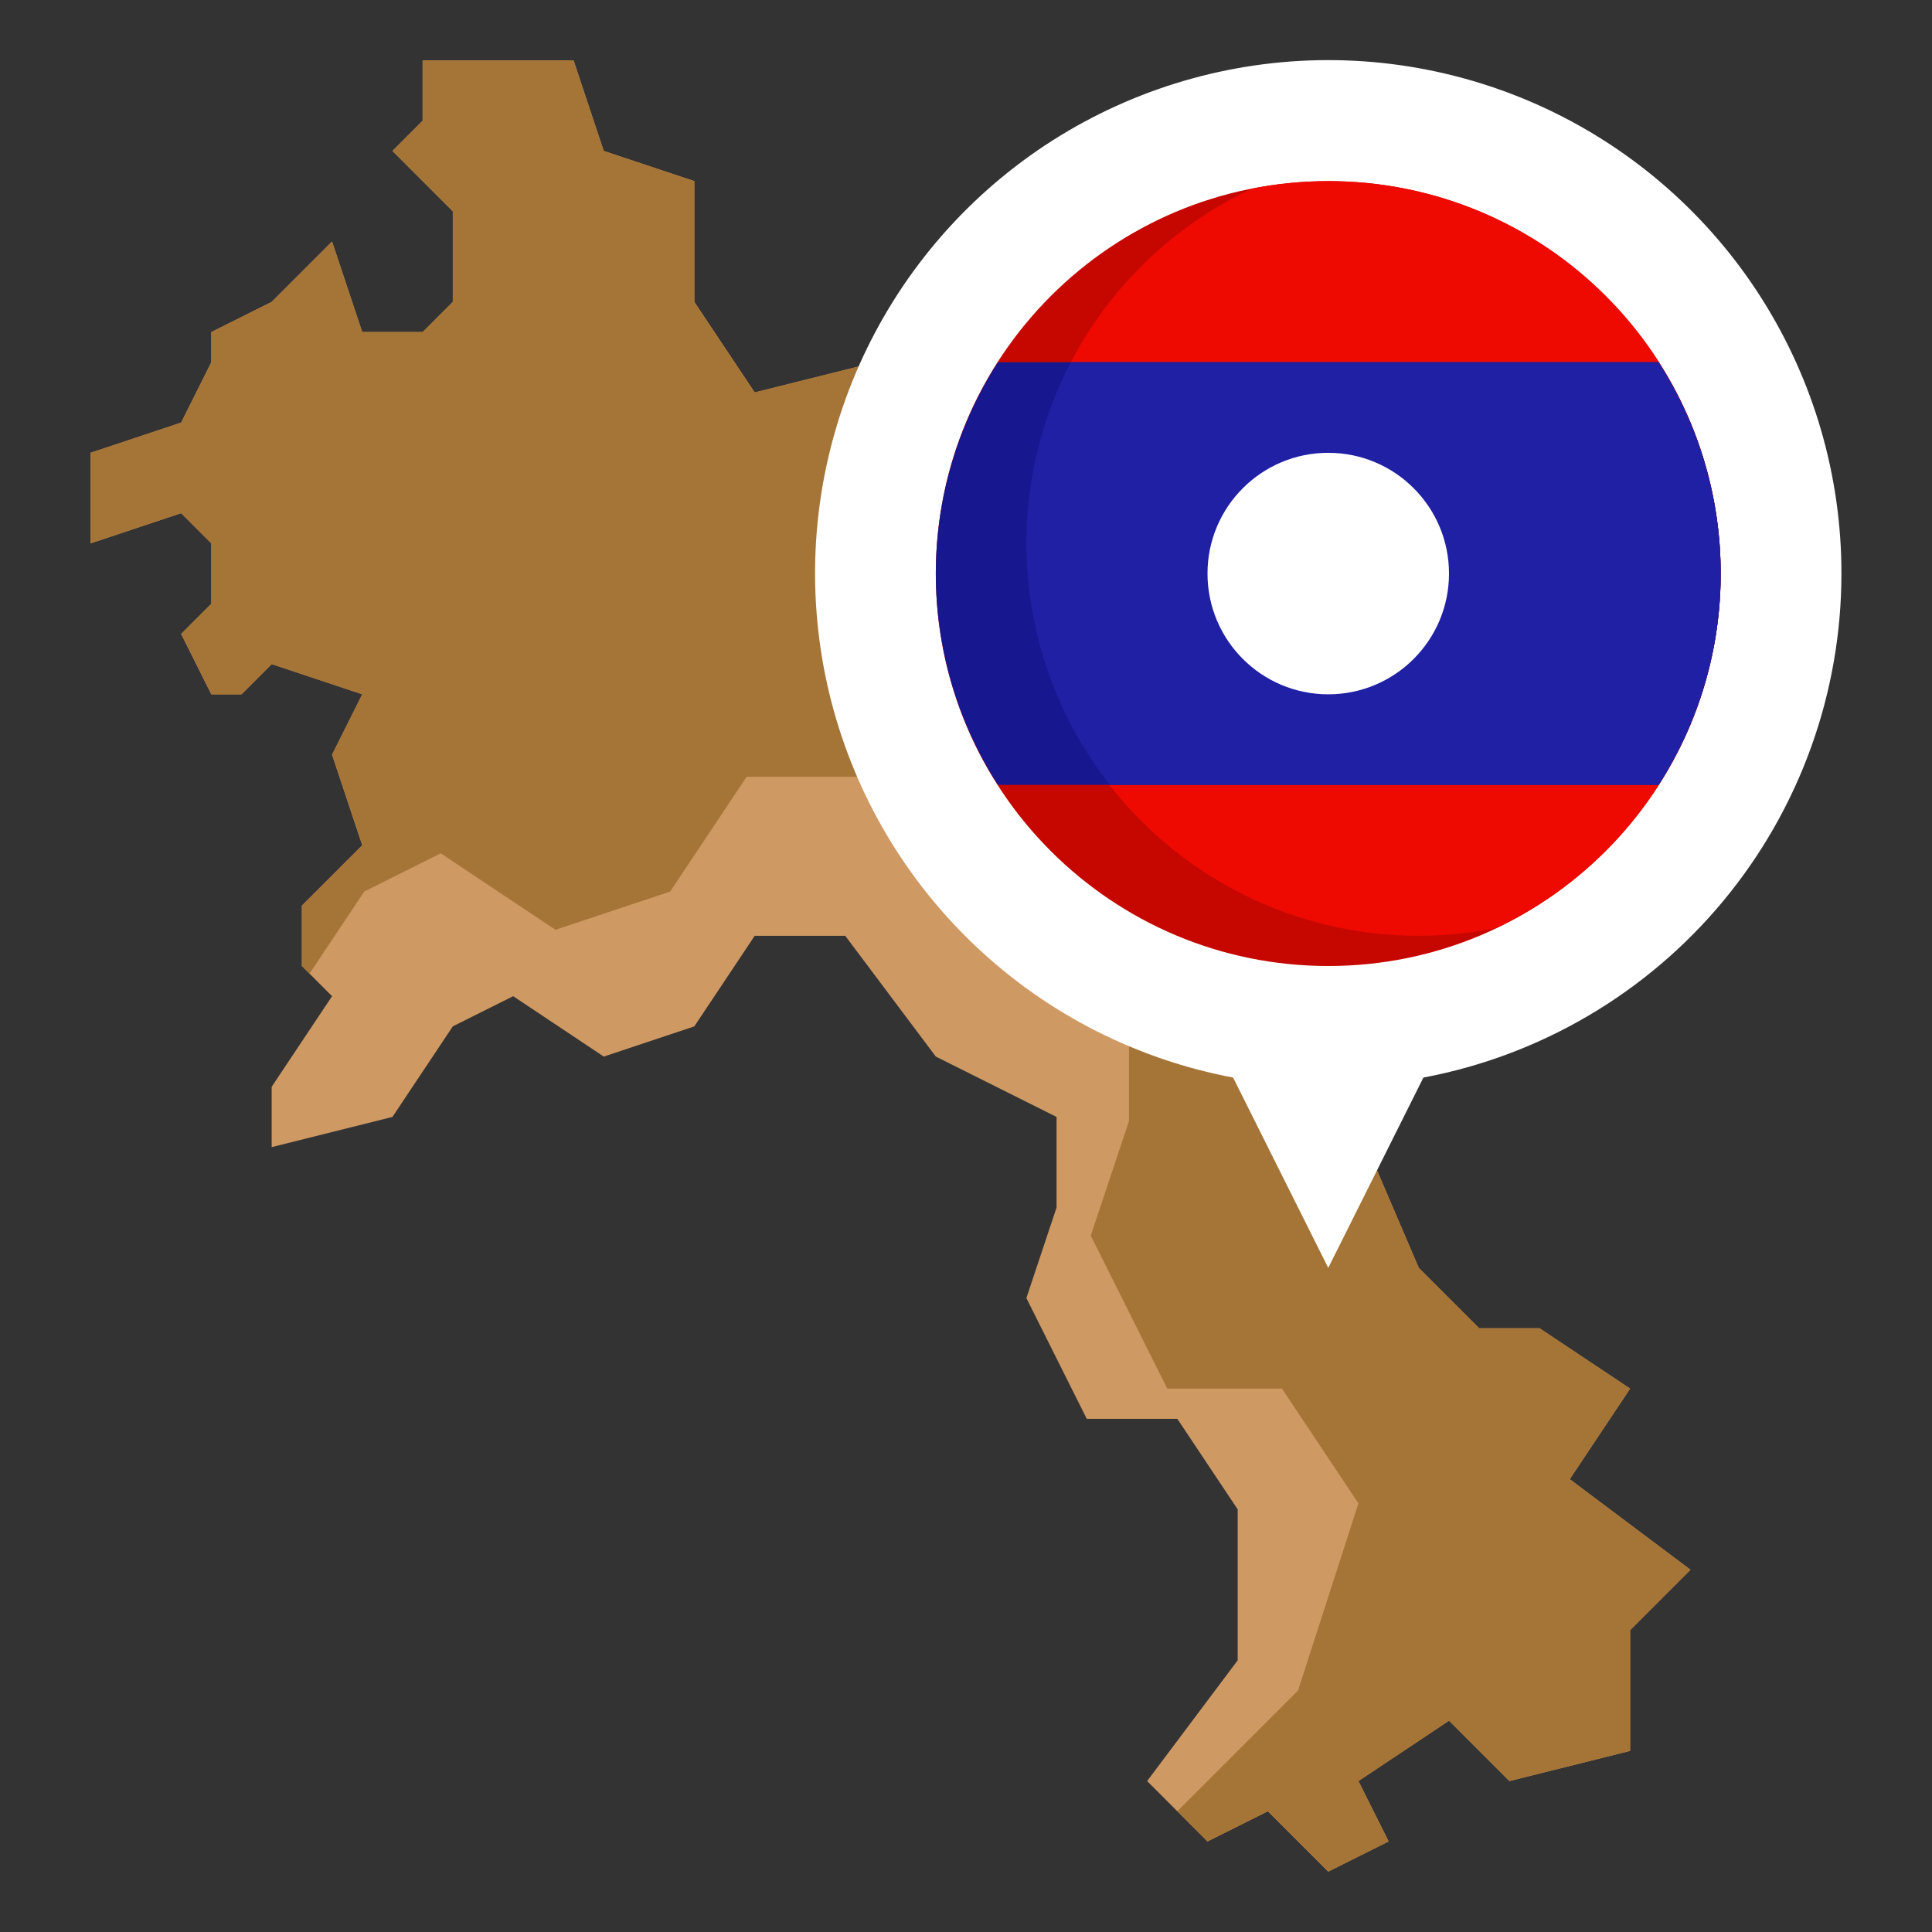
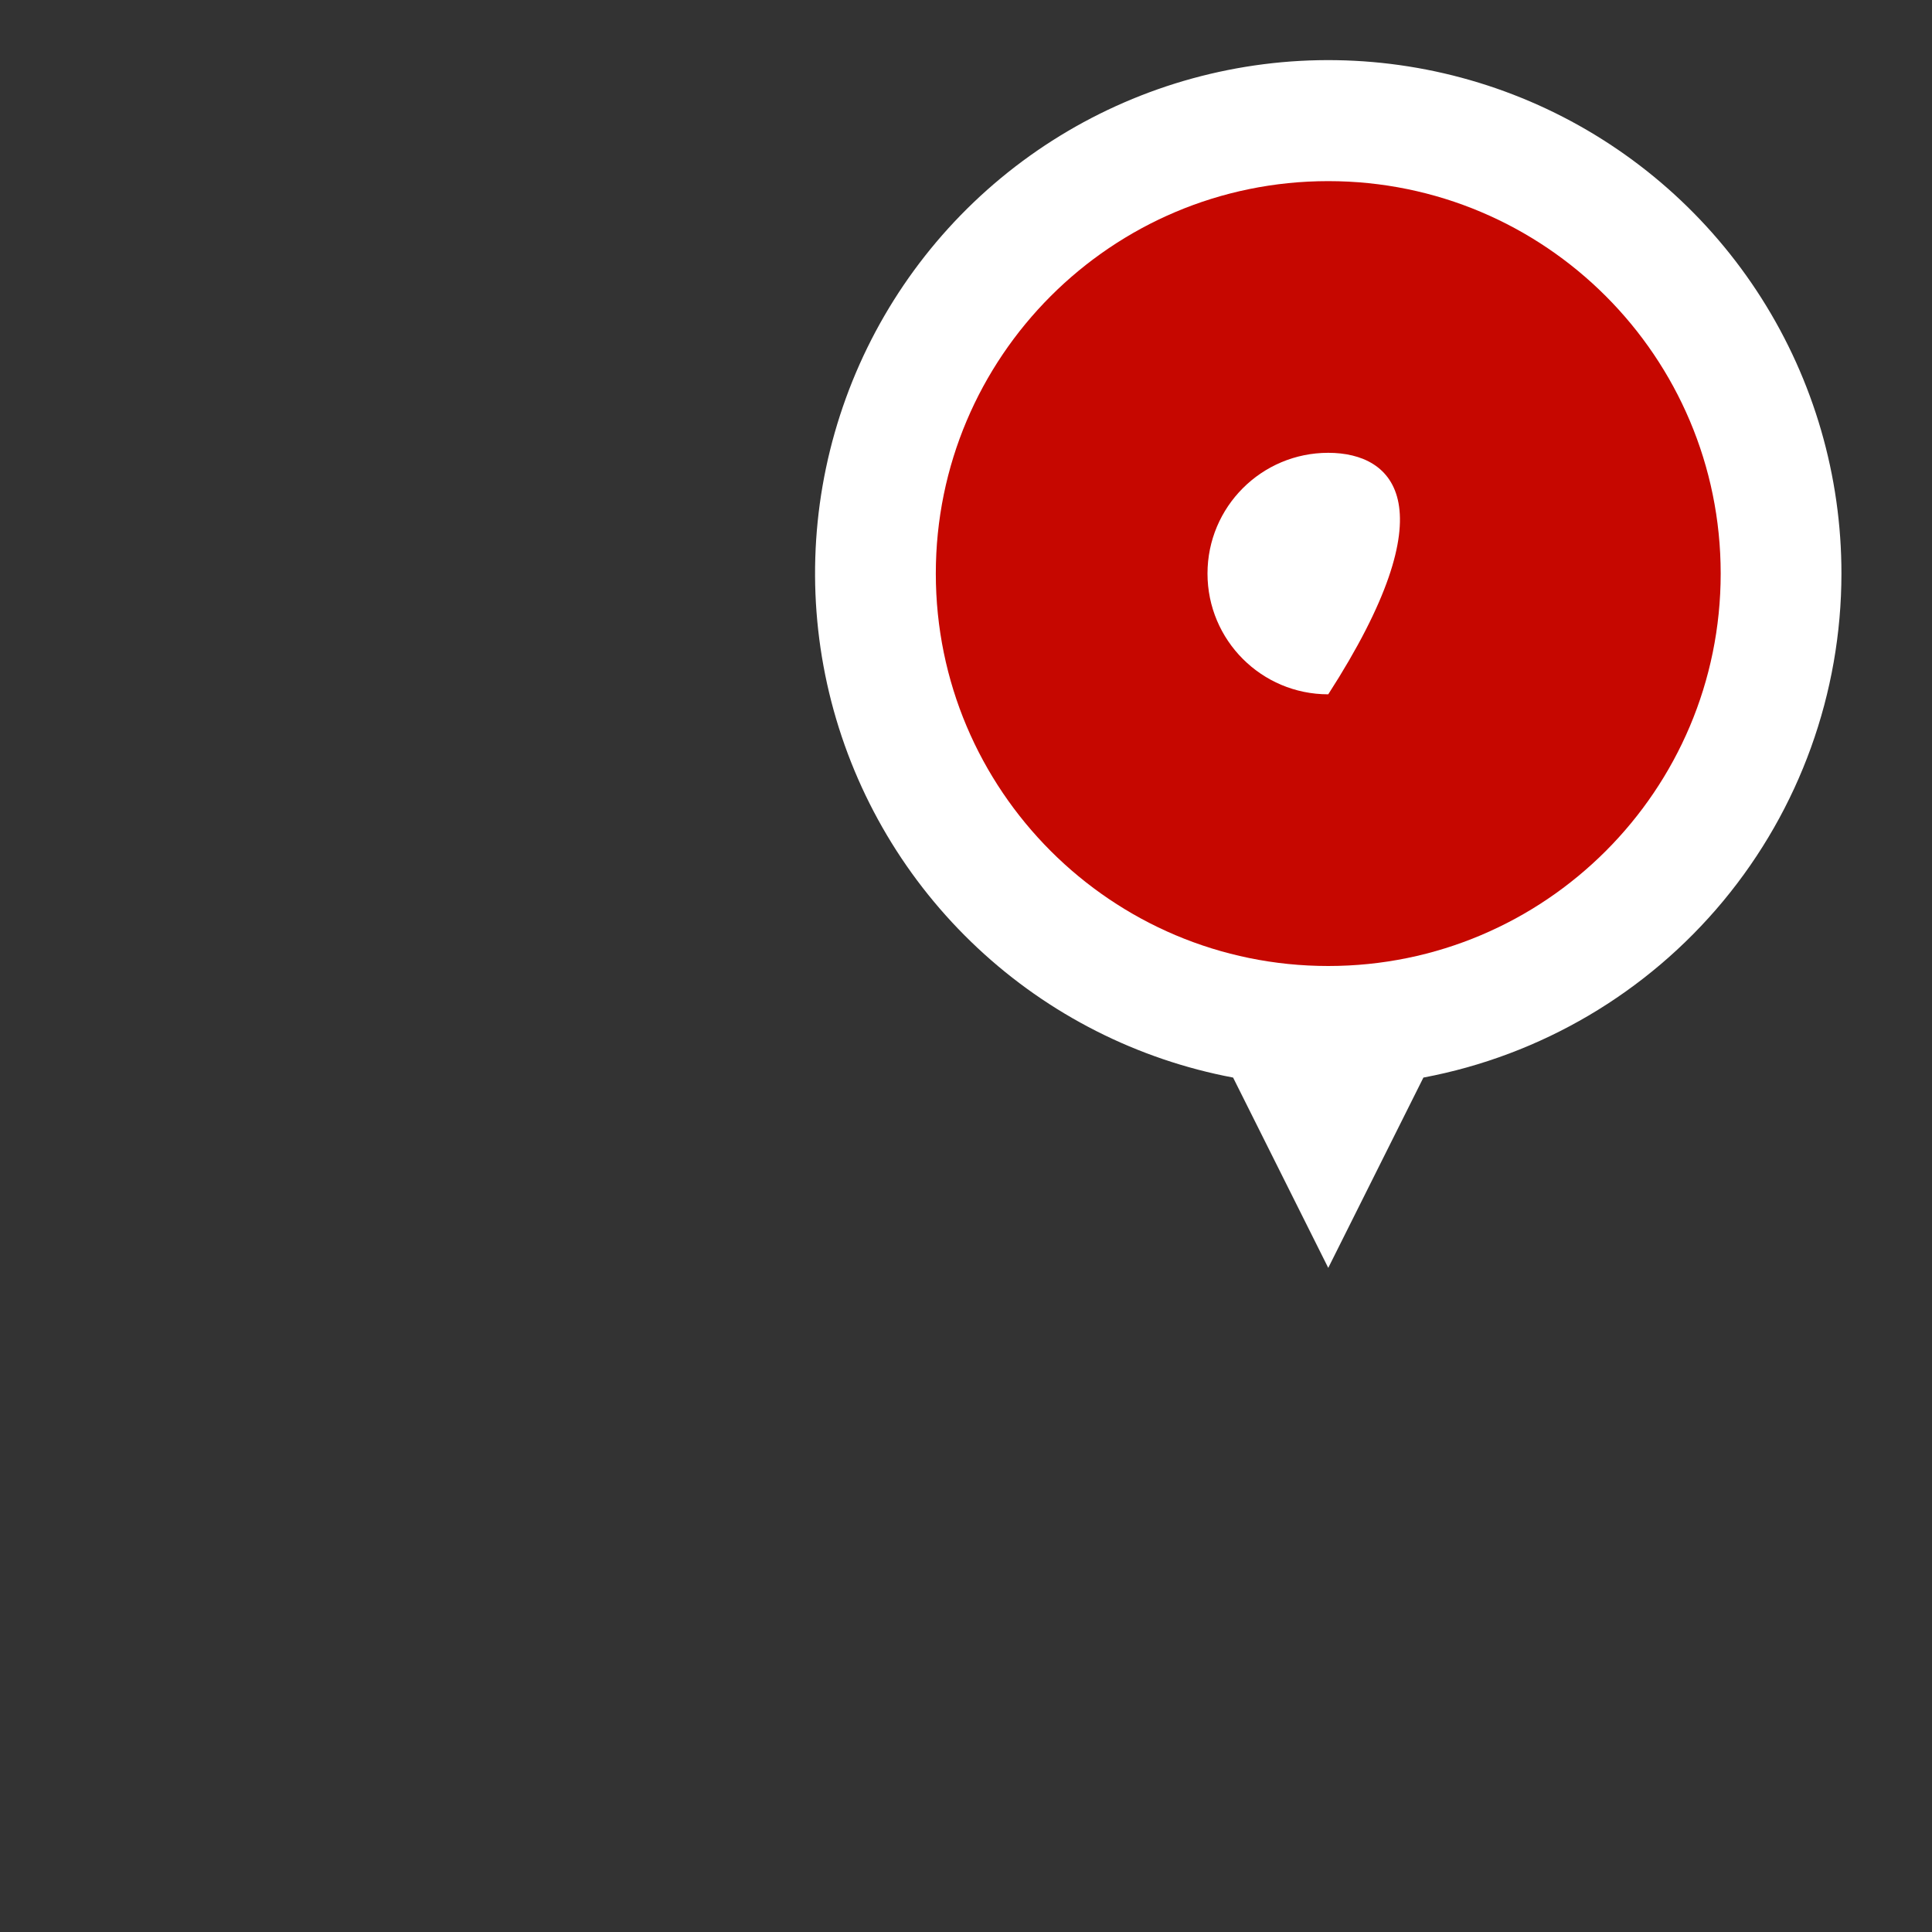
<svg xmlns="http://www.w3.org/2000/svg" width="40" height="40" viewBox="0 0 40 40" fill="none">
  <rect x="0" y="0" width="40" height="40" fill="#333333" stroke="none" />
-   <path d="M8.75 1.25V2.5L8.125 3.125L9.375 4.375V6.25L8.75 6.875H7.5L6.875 5L5.625 6.25L4.375 6.875V7.5L3.75 8.75L1.875 9.375V11.25L3.75 10.625L4.375 11.25V12.5L3.75 13.125L4.375 14.375H5L5.625 13.75L7.5 14.375L6.875 15.625L7.5 17.5L6.25 18.75V20L6.875 20.625L5.625 22.5V23.75L8.125 23.125L9.375 21.25L10.625 20.625L12.5 21.875L14.375 21.25L15.625 19.375H17.5L19.375 21.875L21.875 23.125V25L21.25 26.875L22.5 29.375H24.375L25.625 31.25V34.375L23.75 36.875L25 38.125L26.25 37.5L27.5 38.75L28.75 38.125L28.125 36.875L30 35.625L31.25 36.875L33.75 36.25V33.75L35 32.5L32.5 30.625L33.75 28.75L31.875 27.5H30.625L29.375 26.25L27.5 21.875L24.375 20L23.125 18.125V16.25L18.125 15.625V13.75L21.25 13.125L22.5 11.875L21.25 10L19.375 9.375V7.5H18.125L15.625 8.125L14.375 6.25V3.75L12.5 3.125L11.875 1.25H8.75Z" fill="#CF9963" />
-   <path d="M33.75 28.75L31.875 27.5H30.625L29.375 26.25L27.5 21.875L24.375 20L23.125 18.125V16.25L18.125 15.625V13.75L21.25 13.125L22.5 11.875L22.458 11.812L18.625 11.333V8.958L19.375 8.808V7.5H18.125L15.625 8.125L14.375 6.25V3.75L12.5 3.125L11.875 1.25H8.75V2.5L8.125 3.125L9.375 4.375V6.25L8.75 6.875H7.5L6.875 5L5.625 6.25L4.375 6.875V7.5L3.75 8.75L1.875 9.375V11.25L3.75 10.625L4.375 11.25V12.5L3.75 13.125L4.375 14.375H5L5.625 13.75L7.5 14.375L6.875 15.625L7.5 17.5L6.25 18.75V20L6.408 20.158L7.542 18.458L9.125 17.667L11.5 19.25L13.875 18.458L15.458 16.083H17.833L20.208 19.25L23.375 20.833V23.208L22.583 25.583L24.167 28.75H26.542L28.125 31.125L26.875 35L24.375 37.5L25 38.125L26.25 37.5L27.5 38.75L28.75 38.125L28.125 36.875L30 35.625L31.25 36.875L33.75 36.25V33.75L35 32.5L32.5 30.625L33.75 28.75Z" fill="#A57437" />
  <path d="M38.125 11.875C38.126 9.858 37.553 7.882 36.472 6.178C35.392 4.475 33.848 3.114 32.023 2.255C30.197 1.397 28.165 1.075 26.164 1.329C24.162 1.583 22.275 2.401 20.721 3.688C19.168 4.975 18.013 6.678 17.392 8.597C16.77 10.516 16.708 12.573 17.212 14.526C17.717 16.48 18.767 18.249 20.24 19.627C21.713 21.006 23.548 21.936 25.53 22.31L27.5 26.25L29.47 22.31C31.902 21.852 34.098 20.558 35.679 18.653C37.259 16.748 38.124 14.351 38.125 11.875Z" fill="white" />
  <path d="M27.5 20C31.987 20 35.625 16.362 35.625 11.875C35.625 7.388 31.987 3.75 27.5 3.75C23.013 3.75 19.375 7.388 19.375 11.875C19.375 16.362 23.013 20 27.5 20Z" fill="#C60700" />
-   <path d="M27.5 3.75C26.967 3.751 26.436 3.803 25.914 3.907C24.119 4.752 22.695 6.224 21.911 8.045C21.127 9.867 21.037 11.913 21.658 13.797C22.279 15.681 23.568 17.272 25.282 18.271C26.995 19.269 29.015 19.606 30.96 19.218C32.631 18.432 33.984 17.1 34.797 15.442C35.609 13.784 35.832 11.899 35.428 10.097C35.025 8.295 34.02 6.685 32.579 5.531C31.137 4.377 29.346 3.749 27.5 3.75Z" fill="#EE0A00" />
-   <path d="M19.375 11.875C19.375 13.427 19.821 14.945 20.661 16.25H34.339C35.179 14.945 35.625 13.427 35.625 11.875C35.625 10.323 35.179 8.805 34.339 7.5H20.661C19.821 8.805 19.375 10.323 19.375 11.875Z" fill="#17178F" />
-   <path d="M35.625 11.875C35.626 10.323 35.179 8.805 34.339 7.5H22.171C21.449 8.881 21.141 10.442 21.284 11.994C21.428 13.546 22.016 15.024 22.98 16.25H34.339C35.179 14.945 35.626 13.427 35.625 11.875Z" fill="#2020A5" />
-   <path d="M27.5 14.375C28.881 14.375 30 13.256 30 11.875C30 10.494 28.881 9.375 27.5 9.375C26.119 9.375 25 10.494 25 11.875C25 13.256 26.119 14.375 27.5 14.375Z" fill="white" />
+   <path d="M27.5 14.375C30 10.494 28.881 9.375 27.5 9.375C26.119 9.375 25 10.494 25 11.875C25 13.256 26.119 14.375 27.5 14.375Z" fill="white" />
</svg>